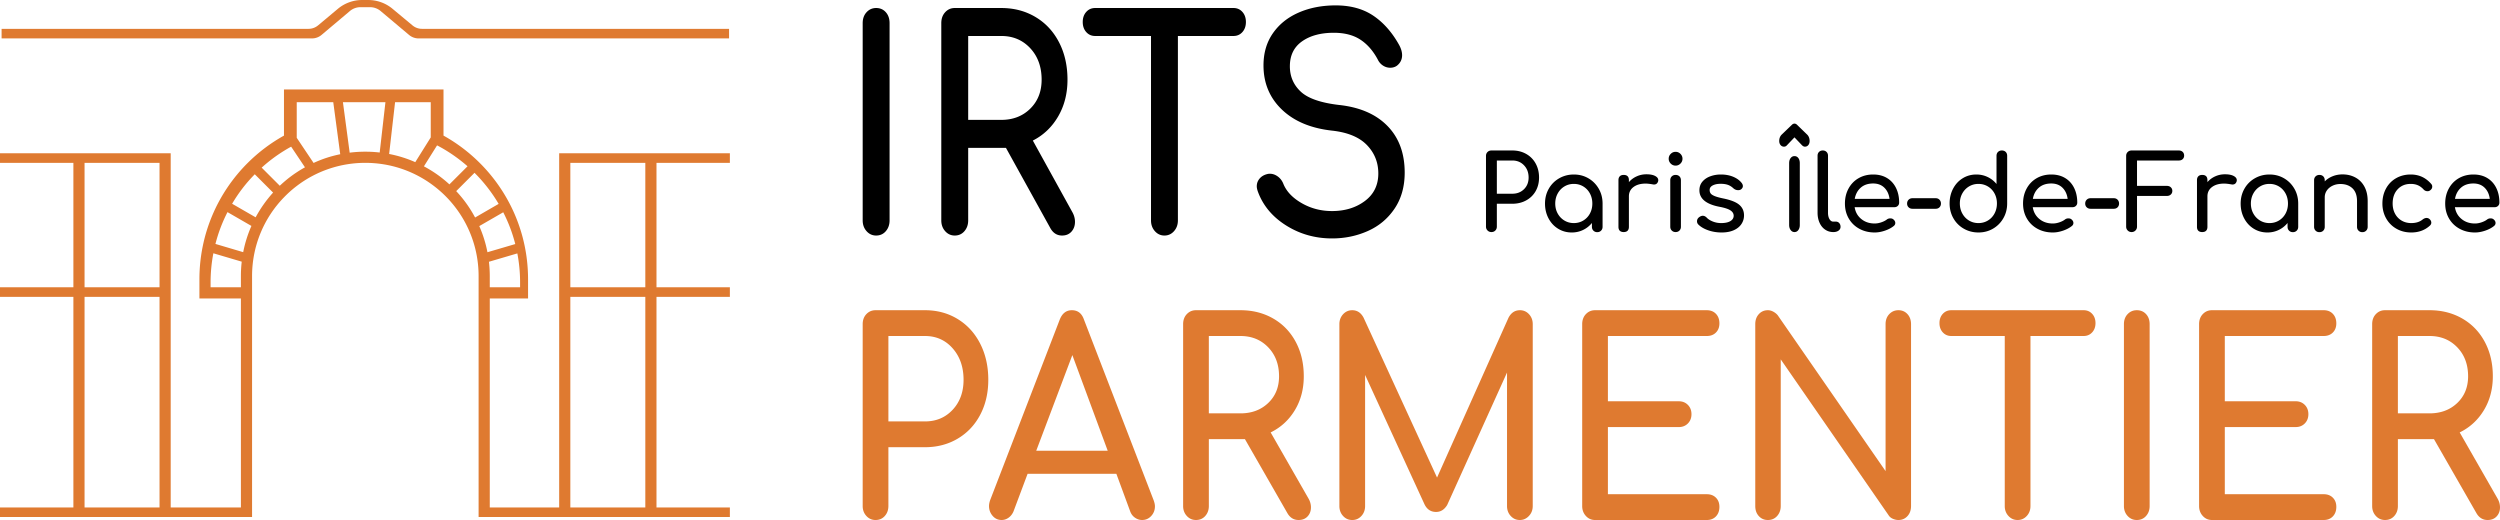
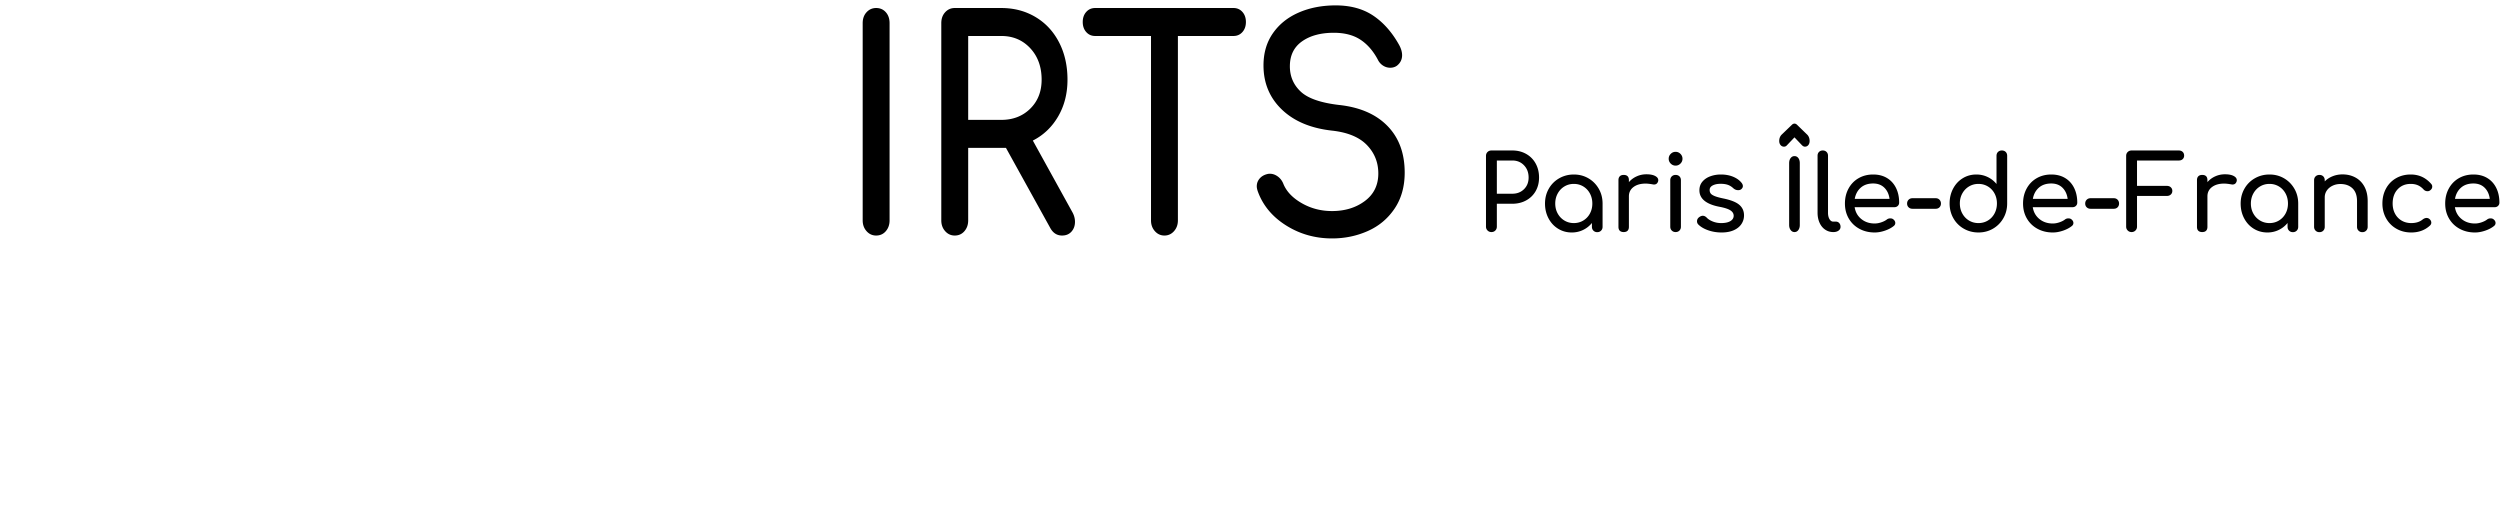
<svg xmlns="http://www.w3.org/2000/svg" width="1393.418" height="289.828">
-   <path d="M179.212 19.47l15.806-13.318a9.138 9.138 0 0 1 5.889-2.15h5.351c2.15 0 4.23.76 5.88 2.14l15.858 13.334a8.25 8.25 0 0 0 5.31 1.936h173.052v-5.34H235.192a8.251 8.251 0 0 1-5.277-1.909l-11.13-9.262A21.173 21.173 0 0 0 205.263.004L201.907 0a21.173 21.173 0 0 0-13.605 4.93l-11.026 9.22a8.251 8.251 0 0 1-5.293 1.922H.888v5.34h173.008a8.251 8.251 0 0 0 5.316-1.942zm1011.762 153.432c-2.022 0-3.72.724-5.099 2.17-1.378 1.45-2.067 3.32-2.067 5.614v101.356c0 2.197.689 4.042 2.067 5.54 1.378 1.497 3.077 2.246 5.1 2.246 2.111 0 3.834-.75 5.167-2.246 1.331-1.498 1.998-3.343 1.998-5.54V180.686c0-2.294-.667-4.165-1.998-5.613-1.333-1.447-3.056-2.171-5.168-2.171zm104.185 14.372c2.112 0 3.811-.648 5.099-1.946 1.285-1.296 1.929-2.994 1.929-5.09 0-2.195-.644-3.968-1.93-5.316-1.287-1.347-2.986-2.02-5.098-2.02h-62.292c-2.023 0-3.721.724-5.1 2.17-1.377 1.45-2.067 3.32-2.067 5.614v101.356c0 2.197.69 4.042 2.068 5.54 1.378 1.497 3.076 2.246 5.099 2.246h62.292c2.112 0 3.811-.674 5.099-2.021 1.285-1.348 1.929-3.12 1.929-5.315 0-2.096-.644-3.792-1.93-5.09-1.287-1.297-2.986-1.947-5.098-1.947h-55.126v-37.428h39.552c2.02 0 3.698-.674 5.03-2.021 1.331-1.348 1.999-3.069 1.999-5.166 0-2.095-.668-3.817-1.998-5.165-1.333-1.347-3.01-2.02-5.03-2.02h-39.553v-36.381h55.126zm-133.815-14.372h-73.73c-1.929 0-3.513.673-4.754 2.02-1.24 1.348-1.86 3.07-1.86 5.166s.62 3.818 1.86 5.165c1.24 1.347 2.825 2.02 4.754 2.02h29.768v94.77c0 2.196.69 4.041 2.068 5.539 1.378 1.497 3.076 2.246 5.098 2.246 2.02 0 3.72-.75 5.1-2.246 1.377-1.498 2.066-3.343 2.066-5.54v-94.768h29.63c1.93 0 3.515-.674 4.755-2.021 1.24-1.347 1.861-3.07 1.861-5.165s-.62-3.818-1.861-5.166c-1.24-1.347-2.826-2.02-4.755-2.02zM311.663 282.835h-38.68V166.351h21.34v-10.67c0-34.448-19.028-64.45-47.127-80.1V49.866h-88.92v25.715a92.228 92.228 0 0 0-20.308 15.33c-16.575 16.575-26.819 39.48-26.819 64.77v10.67h23.12v116.484H95.143V85.434H0v5.335h40.903v69.357H0v5.335h40.903v117.374H0v5.335h140.493V153.902c0-17.055 6.758-32.563 17.784-43.909a61.543 61.543 0 0 1 7.113-6.33 62.855 62.855 0 0 1 38.236-12.894c13.569 0 26.16 4.286 36.457 11.595a64.109 64.109 0 0 1 7.113 5.85c12.058 11.507 19.563 27.708 19.563 45.688V288.17h140.048v-5.335h-40.903V165.461h40.903v-5.335h-40.903V90.77h40.903v-5.335h-95.144v197.401zm-222.744 0H47.127V165.461H88.92v117.374zm0-122.709H47.127V90.77H88.92v69.357zm45.35-6.224v6.224h-16.895v-2.667c0-5.567.533-11.026 1.547-16.29l15.81 4.677a70.777 70.777 0 0 0-.463 8.056zm1.28-13.356l-15.472-4.588a84.788 84.788 0 0 1 6.722-17.73l13.338 7.7a68.89 68.89 0 0 0-4.588 14.618zm6.936-19.42l-13.107-7.558a83.618 83.618 0 0 1 12.626-16.432l10.208 10.208a70.101 70.101 0 0 0-9.727 13.782zm22.905-25.093a65.555 65.555 0 0 0-7.113 5.388 52.05 52.05 0 0 0-2.33 2.117l-10.101-10.101a85.124 85.124 0 0 1 12.43-9.355 68.88 68.88 0 0 1 4.002-2.33l7.7 11.507a66.931 66.931 0 0 0-4.588 2.774zm9.39-5.21l-9.39-14.015V56.98h20.363l3.877 28.987a66.64 66.64 0 0 0-14.85 4.855zm36.848-5.816a70.045 70.045 0 0 0-8.002-.462c-2.97 0-5.869.177-8.732.55L191.14 56.98h23.689l-3.202 28.027zm5.265.818L220.2 56.98h19.883v19.615l-8.625 13.783a67.035 67.035 0 0 0-14.565-4.553zm30.303 14.103a66.636 66.636 0 0 0-7.113-5.033 72.813 72.813 0 0 0-3.806-2.188l7.327-11.684c1.21.623 2.419 1.28 3.592 1.974a87.497 87.497 0 0 1 13.392 9.675l-10.102 10.101a61.736 61.736 0 0 0-3.29-2.845zm17.606 21.305a68.624 68.624 0 0 0-10.528-14.708l10.208-10.207a86.117 86.117 0 0 1 13.445 17.321l-13.125 7.594zm2.33 4.784l13.356-7.7a84.214 84.214 0 0 1 6.704 17.712l-15.507 4.553a67.653 67.653 0 0 0-4.553-14.565zm21.216 15.223a85.442 85.442 0 0 1 1.53 16.219v2.667h-16.895v-6.224c0-2.703-.16-5.371-.462-8.003l15.827-4.66zm29.54-50.471h41.791v69.357h-41.792V90.77zm0 74.692h41.791v117.374h-41.792V165.461zm1074.153 112.39l-21.086-36.83c5.696-2.793 10.199-6.936 13.506-12.427 3.307-5.487 4.96-11.775 4.96-18.863 0-7.186-1.493-13.572-4.477-19.164-2.987-5.588-7.167-9.93-12.542-13.024-5.374-3.093-11.462-4.641-18.26-4.641h-24.806c-2.023 0-3.721.724-5.1 2.17-1.378 1.45-2.067 3.32-2.067 5.614v101.356c0 2.197.69 4.042 2.068 5.54 1.378 1.497 3.076 2.246 5.099 2.246 2.112 0 3.835-.75 5.167-2.246 1.332-1.498 1.998-3.343 1.998-5.54v-37.278h20.122l23.703 41.32c1.47 2.497 3.536 3.744 6.202 3.744 2.112 0 3.79-.674 5.03-2.021 1.24-1.348 1.86-3.018 1.86-5.016 0-1.696-.46-3.343-1.377-4.94zm-37.9-47.46h-17.64v-43.117h17.64c6.248 0 11.392 2.096 15.436 6.288 4.042 4.192 6.064 9.582 6.064 16.169 0 6.09-2.022 11.056-6.064 14.896-4.044 3.844-9.188 5.765-15.435 5.765zm-296.016-57.49c-2.022 0-3.722.725-5.1 2.172-1.378 1.448-2.067 3.319-2.067 5.613v81.894l-60.086-86.834c-.645-.797-1.47-1.47-2.481-2.02-1.012-.548-2.022-.824-3.032-.824-2.022 0-3.7.724-5.03 2.17-1.333 1.45-1.998 3.32-1.998 5.614v101.356c0 2.298.665 4.17 1.998 5.615 1.33 1.447 3.008 2.17 5.03 2.17 2.112 0 3.835-.748 5.168-2.245 1.33-1.498 1.998-3.343 1.998-5.54V200.3l60.087 86.833c.551.9 1.355 1.573 2.411 2.022 1.056.45 2.09.674 3.102.674 2.019 0 3.697-.724 5.03-2.171 1.33-1.446 1.998-3.317 1.998-5.615V180.686c0-2.294-.668-4.165-1.998-5.613-1.333-1.447-3.011-2.171-5.03-2.171zm-524.305 4.94c-5.375-3.293-11.462-4.94-18.26-4.94h-27.562c-2.022 0-3.721.725-5.1 2.172-1.378 1.448-2.067 3.319-2.067 5.613v101.356c0 2.197.69 4.042 2.067 5.54 1.379 1.497 3.078 2.246 5.1 2.246 2.112 0 3.834-.75 5.167-2.246 1.331-1.498 1.999-3.343 1.999-5.54v-32.787h20.396c6.798 0 12.885-1.595 18.26-4.79 5.375-3.194 9.555-7.636 12.541-13.326 2.985-5.688 4.48-12.175 4.48-19.461 0-7.487-1.495-14.172-4.48-20.062-2.986-5.888-7.166-10.48-12.54-13.774zm-2.825 50.53c-4.044 4.34-9.188 6.512-15.435 6.512h-20.396v-47.61h20.396c6.247 0 11.39 2.298 15.435 6.888 4.042 4.591 6.064 10.431 6.064 17.517 0 6.788-2.022 12.35-6.064 16.692zm177.224 12.65c5.696-2.793 10.198-6.936 13.506-12.427 3.307-5.487 4.961-11.775 4.961-18.863 0-7.186-1.494-13.572-4.479-19.164-2.986-5.588-7.166-9.93-12.54-13.024-5.375-3.093-11.463-4.641-18.261-4.641H666.6c-2.022 0-3.721.724-5.1 2.17-1.378 1.45-2.067 3.32-2.067 5.614v101.356c0 2.197.69 4.042 2.068 5.54 1.378 1.497 3.077 2.246 5.099 2.246 2.112 0 3.835-.75 5.168-2.246 1.33-1.498 1.998-3.343 1.998-5.54v-37.278h20.12l23.705 41.32c1.468 2.497 3.535 3.744 6.201 3.744 2.112 0 3.79-.674 5.03-2.021 1.24-1.348 1.86-3.018 1.86-5.016 0-1.696-.46-3.343-1.377-4.94l-21.086-36.83zm-16.813-10.63h-17.64v-43.117h17.64c6.247 0 11.391 2.096 15.435 6.288 4.042 4.192 6.064 9.582 6.064 16.169 0 6.09-2.022 11.056-6.064 14.896-4.044 3.844-9.188 5.765-15.435 5.765zm-87.234-52.249c-1.195-3.493-3.445-5.24-6.753-5.24-3.124 0-5.374 1.747-6.752 5.24L551.94 278.6c-.46 1.299-.69 2.447-.69 3.443 0 2.097.666 3.919 2 5.465 1.33 1.549 3.008 2.32 5.03 2.32 1.377 0 2.663-.422 3.858-1.272 1.193-.847 2.113-2.021 2.756-3.518l7.856-20.96h49.475l7.717 20.96c.551 1.497 1.447 2.671 2.688 3.518 1.24.85 2.55 1.273 3.927 1.273 2.02 0 3.721-.75 5.1-2.246 1.378-1.498 2.067-3.294 2.067-5.39 0-.898-.23-1.995-.69-3.293l-38.863-100.757zm-26.598 73.06l20.12-53.299 19.708 53.299h-39.828zm269.56-78.3c-2.757 0-4.87 1.399-6.34 4.191l-39.828 89.08-40.93-89.08c-1.47-2.792-3.583-4.191-6.34-4.191-2.022 0-3.72.748-5.099 2.246-1.378 1.497-2.067 3.345-2.067 5.538v101.356c0 2.197.69 4.042 2.067 5.54 1.379 1.497 3.077 2.246 5.1 2.246 2.02 0 3.72-.75 5.098-2.246 1.379-1.498 2.068-3.343 2.068-5.54v-73.06l32.937 71.713c1.379 3.095 3.583 4.64 6.615 4.64 2.57 0 4.638-1.294 6.202-3.891l33.35-73.809v74.407c0 2.197.69 4.042 2.067 5.54 1.379 1.497 3.078 2.246 5.1 2.246 1.929 0 3.605-.75 5.03-2.246 1.424-1.498 2.136-3.343 2.136-5.54V180.686c0-2.193-.689-4.041-2.067-5.538-1.378-1.498-3.08-2.246-5.1-2.246zm104.186 14.372c2.112 0 3.811-.648 5.1-1.946 1.284-1.296 1.928-2.994 1.928-5.09 0-2.195-.644-3.968-1.929-5.316-1.288-1.347-2.987-2.02-5.1-2.02h-62.29c-2.023 0-3.722.724-5.1 2.17-1.378 1.45-2.067 3.32-2.067 5.614v101.356c0 2.197.689 4.042 2.067 5.54 1.378 1.497 3.077 2.246 5.1 2.246h62.29c2.113 0 3.812-.674 5.1-2.021 1.285-1.348 1.93-3.12 1.93-5.315 0-2.096-.645-3.792-1.93-5.09-1.288-1.297-2.987-1.947-5.1-1.947h-55.125v-37.428h39.553c2.02 0 3.697-.674 5.03-2.021 1.33-1.348 1.998-3.069 1.998-5.166 0-2.095-.668-3.817-1.998-5.165-1.333-1.347-3.01-2.02-5.03-2.02h-39.553v-36.381h55.126z" fill="#df7a30" />
  <path d="M1078.903 110.478h-12.986c-.853 0-1.562.283-2.125.845-.563.563-.844 1.272-.844 2.125 0 .855.281 1.553.844 2.096.563.544 1.272.816 2.125.816h12.986c.852 0 1.552-.272 2.096-.816.543-.543.815-1.241.815-2.096 0-.853-.272-1.562-.815-2.125-.544-.562-1.244-.845-2.096-.845zm99.275 0h-12.985c-.854 0-1.563.283-2.125.845-.564.563-.845 1.272-.845 2.125 0 .855.281 1.553.845 2.096.562.544 1.271.816 2.125.816h12.985c.853 0 1.552-.272 2.096-.816.543-.543.815-1.241.815-2.096 0-.853-.272-1.562-.815-2.125-.544-.562-1.243-.845-2.096-.845zm-208.768 3.669c-1.767-1.514-4.766-2.697-8.996-3.552-2.06-.427-3.63-.863-4.717-1.31-1.087-.446-1.825-.932-2.213-1.455-.388-.525-.582-1.174-.582-1.951 0-1.087.572-1.93 1.718-2.533 1.144-.601 2.61-.903 4.396-.903 1.552 0 2.872.185 3.959.554 1.087.369 2.115 1 3.086 1.892.815.738 1.728 1.106 2.737 1.106.66 0 1.202-.154 1.63-.466.66-.543.99-1.144.99-1.804 0-.621-.253-1.243-.756-1.864-1.165-1.436-2.748-2.562-4.747-3.377-1.999-.815-4.26-1.223-6.783-1.223-2.057 0-3.998.33-5.822.99-1.825.66-3.3 1.65-4.426 2.97-1.126 1.32-1.688 2.93-1.688 4.833 0 4.697 3.726 7.764 11.18 9.2 2.871.543 4.91 1.213 6.113 2.008 1.203.796 1.805 1.796 1.805 2.999 0 1.242-.611 2.233-1.834 2.97-1.222.737-2.94 1.106-5.153 1.106-1.67 0-3.241-.3-4.717-.903-1.475-.601-2.582-1.31-3.318-2.125-.7-.699-1.437-1.048-2.213-1.048-.621 0-1.3.272-2.038.815-.776.582-1.164 1.339-1.164 2.27 0 .7.252 1.302.757 1.806 1.319 1.32 3.144 2.387 5.473 3.202 2.328.815 4.813 1.223 7.452 1.223s4.9-.416 6.785-1.252c1.882-.834 3.308-1.98 4.279-3.435.97-1.456 1.456-3.076 1.456-4.862 0-2.406-.884-4.367-2.65-5.881zm-35.49-29.521c-1.048 0-1.95.378-2.707 1.135-.757.758-1.135 1.66-1.135 2.708 0 1.048.378 1.95 1.135 2.708.757.757 1.66 1.135 2.707 1.135 1.05 0 1.952-.378 2.708-1.135.757-.758 1.135-1.66 1.135-2.708 0-1.048-.378-1.95-1.135-2.708-.756-.757-1.659-1.135-2.708-1.135zM687.512 4.467h-77.11c-2.018 0-3.676.731-4.973 2.192-1.297 1.462-1.946 3.33-1.946 5.602 0 2.274.649 4.14 1.946 5.602 1.297 1.462 2.955 2.192 4.972 2.192h31.133v102.78c0 2.382.72 4.384 2.162 6.007s3.218 2.436 5.333 2.436c2.112 0 3.891-.812 5.333-2.436s2.161-3.625 2.161-6.007V20.055h30.989c2.018 0 3.675-.73 4.972-2.192 1.298-1.461 1.946-3.328 1.946-5.602 0-2.273-.648-4.14-1.946-5.602-1.297-1.46-2.954-2.192-4.972-2.192zM933.92 97.494c-.854 0-1.562.272-2.125.816-.563.543-.844 1.261-.844 2.154v25.91c0 .855.28 1.563.844 2.126.563.563 1.27.844 2.125.844.893 0 1.61-.281 2.155-.844.544-.563.815-1.271.815-2.126v-25.91c0-.893-.271-1.61-.815-2.154-.544-.544-1.262-.816-2.155-.816zm-11.412.583c-1.164-.621-2.775-.932-4.833-.932-1.941 0-3.765.388-5.472 1.165-1.71.776-3.145 1.843-4.309 3.202v-1.107c0-1.94-.97-2.91-2.912-2.91-.932 0-1.65.252-2.154.756-.505.505-.757 1.223-.757 2.154v26.028c0 .97.252 1.698.757 2.183.503.486 1.222.728 2.154.728.97 0 1.698-.252 2.183-.757.486-.504.729-1.222.729-2.154v-17.002c0-2.174.853-3.902 2.562-5.183 1.708-1.28 3.96-1.92 6.754-1.92.97 0 2.232.135 3.785.406.387.079.678.117.873.117 1.203 0 1.98-.62 2.329-1.863.039-.117.058-.31.058-.583 0-.931-.582-1.707-1.747-2.328zm-175.903-39.54c-10.378-1.19-17.584-3.68-21.62-7.47-4.035-3.788-6.053-8.496-6.053-14.125 0-6.062 2.256-10.69 6.774-13.883 4.516-3.191 10.425-4.79 17.728-4.79 5.957 0 10.882 1.273 14.773 3.816 3.892 2.544 7.135 6.25 9.73 11.122.67 1.408 1.632 2.517 2.882 3.329 1.248.811 2.595 1.217 4.036 1.217s2.688-.378 3.747-1.137c1.922-1.514 2.883-3.462 2.883-5.845 0-1.839-.576-3.787-1.729-5.845-3.942-7.035-8.745-12.446-14.414-16.237-5.67-3.788-12.636-5.683-20.899-5.683-7.591 0-14.438 1.327-20.539 3.978-6.103 2.654-10.907 6.495-14.413 11.529-3.509 5.033-5.26 11.015-5.26 17.941 0 9.851 3.41 18.051 10.233 24.6 6.821 6.55 16.19 10.472 28.105 11.771 8.648.974 15.085 3.653 19.314 8.037 4.227 4.384 6.342 9.662 6.342 15.831 0 6.495-2.5 11.61-7.495 15.344-4.997 3.735-11.098 5.602-18.305 5.602-6.15 0-11.771-1.461-16.863-4.384-5.094-2.922-8.504-6.495-10.233-10.716-.674-1.73-1.707-3.11-3.1-4.14-1.393-1.028-2.86-1.543-4.395-1.543-.673 0-1.153.055-1.441.162-1.827.434-3.269 1.274-4.325 2.517-1.058 1.246-1.585 2.68-1.585 4.302 0 .868.239 1.95.72 3.248 2.883 7.687 8.144 13.91 15.783 18.673 7.639 4.764 16.118 7.144 25.44 7.144 7.11 0 13.764-1.38 19.962-4.14 6.197-2.76 11.17-6.927 14.917-12.503 3.748-5.574 5.621-12.259 5.621-20.053 0-10.716-3.17-19.347-9.512-25.898-6.342-6.548-15.278-10.473-26.81-11.771zM488.326 4.467c-2.115 0-3.891.787-5.333 2.355-1.441 1.57-2.162 3.6-2.162 6.089v109.924c0 2.382.72 4.384 2.162 6.007s3.218 2.436 5.333 2.436c2.21 0 4.01-.812 5.405-2.436 1.391-1.623 2.09-3.625 2.09-6.007V12.911c0-2.49-.699-4.518-2.09-6.089-1.394-1.568-3.196-2.355-5.405-2.355zm87.341 73.879c5.957-3.03 10.666-7.523 14.125-13.477 3.46-5.952 5.19-12.771 5.19-20.459 0-7.794-1.564-14.72-4.685-20.783-3.124-6.061-7.495-10.77-13.116-14.126-5.621-3.354-11.988-5.034-19.098-5.034H532.14c-2.115 0-3.892.787-5.333 2.355-1.441 1.57-2.162 3.6-2.162 6.089v109.924c0 2.382.72 4.384 2.162 6.007s3.218 2.436 5.333 2.436c2.21 0 4.01-.812 5.405-2.436 1.391-1.623 2.09-3.625 2.09-6.007v-40.43h21.043l24.79 44.814c1.536 2.707 3.698 4.059 6.487 4.059 2.209 0 3.963-.73 5.26-2.192 1.298-1.462 1.946-3.273 1.946-5.44 0-1.838-.482-3.625-1.441-5.357l-22.053-39.943zm-17.584-11.529h-18.448V20.055h18.448c6.534 0 11.914 2.273 16.143 6.82 4.228 4.546 6.342 10.391 6.342 17.535 0 6.604-2.114 11.99-6.342 16.156-4.229 4.168-9.61 6.251-16.143 6.251zM850.628 85.79c-2.27-1.28-4.842-1.92-7.714-1.92h-11.646c-.854 0-1.572.28-2.154.843-.582.563-.874 1.291-.874 2.184v39.42c0 .854.292 1.572.874 2.154.582.582 1.3.873 2.154.873.893 0 1.62-.29 2.184-.873.562-.582.843-1.3.843-2.155v-12.751h8.619c2.872 0 5.444-.62 7.714-1.863 2.27-1.243 4.037-2.97 5.3-5.183 1.26-2.212 1.892-4.735 1.892-7.57 0-2.91-.632-5.51-1.893-7.802a13.533 13.533 0 0 0-5.299-5.357zm-1.193 19.652c-1.709 1.689-3.883 2.533-6.521 2.533h-8.619V89.46h8.619c2.638 0 4.812.893 6.521 2.678 1.707 1.786 2.562 4.057 2.562 6.813 0 2.64-.855 4.803-2.562 6.492zm35.896-6.055c-2.426-1.417-5.134-2.126-8.123-2.126-2.989 0-5.715.71-8.18 2.126a15.316 15.316 0 0 0-5.794 5.822c-1.398 2.466-2.096 5.211-2.096 8.24s.65 5.774 1.95 8.238c1.3 2.466 3.086 4.396 5.358 5.794 2.27 1.397 4.803 2.096 7.598 2.096 2.25 0 4.347-.466 6.288-1.397a14.273 14.273 0 0 0 4.95-3.902v2.155c0 .854.28 1.563.844 2.125.562.564 1.27.844 2.125.844.854 0 1.562-.28 2.125-.844.563-.562.845-1.27.845-2.125v-12.985c0-3.028-.709-5.773-2.126-8.24-1.417-2.463-3.339-4.404-5.764-5.821zm.844 19.622c-.893 1.65-2.125 2.95-3.697 3.901-1.572.952-3.33 1.427-5.27 1.427-1.941 0-3.697-.475-5.27-1.427-1.571-.95-2.814-2.25-3.726-3.901-.912-1.65-1.368-3.503-1.368-5.56 0-2.058.456-3.921 1.368-5.59.912-1.67 2.155-2.98 3.727-3.93 1.572-.952 3.328-1.428 5.27-1.428 1.94 0 3.697.476 5.269 1.427 1.572.952 2.804 2.262 3.697 3.93.893 1.67 1.34 3.533 1.34 5.59 0 2.058-.447 3.911-1.34 5.56zm114.006-31.998c-.854 0-1.562.362-2.125 1.084-.563.723-.845 1.677-.845 2.863v34.439c0 1.136.282 2.077.845 2.825.563.748 1.27 1.122 2.125 1.122.893 0 1.61-.374 2.154-1.122.544-.748.816-1.69.816-2.825V90.958c0-1.186-.272-2.14-.816-2.863-.544-.722-1.261-1.084-2.154-1.084zm244.781 11.066c-1.164-.621-2.775-.932-4.833-.932-1.941 0-3.765.388-5.472 1.165-1.71.776-3.145 1.843-4.309 3.202v-1.107c0-1.94-.97-2.91-2.912-2.91-.932 0-1.65.252-2.154.756-.505.505-.757 1.223-.757 2.154v26.028c0 .97.252 1.698.757 2.183.504.486 1.222.728 2.154.728.97 0 1.698-.252 2.184-.757.485-.504.728-1.222.728-2.154v-17.002c0-2.174.853-3.902 2.562-5.183 1.708-1.28 3.96-1.92 6.755-1.92.97 0 2.231.135 3.784.406.387.079.678.117.873.117 1.203 0 1.98-.62 2.329-1.863.039-.117.058-.31.058-.583 0-.931-.582-1.707-1.747-2.328zm67.893.873c-2.135-1.165-4.541-1.747-7.22-1.747-1.941 0-3.765.34-5.473 1.02-1.708.678-3.183 1.64-4.425 2.881v-.64c0-.893-.273-1.61-.816-2.154-.544-.544-1.261-.816-2.154-.816-.854 0-1.563.272-2.125.816-.563.543-.845 1.261-.845 2.154v25.97c0 .853.282 1.562.845 2.124.562.564 1.27.844 2.125.844.893 0 1.61-.28 2.154-.844.543-.562.816-1.27.816-2.125v-16.42c0-1.397.378-2.659 1.136-3.785.756-1.126 1.804-2.018 3.143-2.678 1.34-.66 2.824-.99 4.455-.99 2.794 0 5.036.806 6.725 2.416 1.688 1.611 2.533 3.989 2.533 7.133v14.324c0 .854.281 1.563.844 2.125.562.564 1.271.844 2.126.844.852 0 1.561-.28 2.125-.844.562-.562.843-1.27.843-2.125V112.11c0-3.144-.601-5.832-1.804-8.065-1.203-2.231-2.873-3.93-5.008-5.094zm-39.797.437c-2.427-1.417-5.135-2.126-8.123-2.126-2.99 0-5.716.71-8.18 2.126a15.316 15.316 0 0 0-5.795 5.822c-1.397 2.466-2.095 5.211-2.095 8.24s.65 5.774 1.95 8.238c1.3 2.466 3.086 4.396 5.357 5.794 2.27 1.397 4.804 2.096 7.599 2.096 2.25 0 4.347-.466 6.288-1.397a14.273 14.273 0 0 0 4.95-3.902v2.155c0 .854.28 1.563.844 2.125.562.564 1.27.844 2.125.844.854 0 1.562-.28 2.125-.844.563-.562.845-1.27.845-2.125v-12.985c0-3.028-.71-5.773-2.126-8.24-1.417-2.463-3.34-4.404-5.764-5.821zm.844 19.622c-.894 1.65-2.125 2.95-3.697 3.901-1.573.952-3.33 1.427-5.27 1.427-1.941 0-3.697-.475-5.27-1.427-1.572-.95-2.814-2.25-3.726-3.901-.912-1.65-1.368-3.503-1.368-5.56 0-2.058.456-3.921 1.368-5.59.912-1.67 2.154-2.98 3.727-3.93 1.572-.952 3.328-1.428 5.27-1.428 1.94 0 3.696.476 5.269 1.427 1.572.952 2.803 2.262 3.697 3.93.892 1.67 1.34 3.533 1.34 5.59 0 2.058-.448 3.911-1.34 5.56zm118.432-4.25c.504-.486.757-1.097.757-1.835 0-3.066-.583-5.783-1.747-8.152-1.165-2.367-2.834-4.211-5.008-5.531-2.173-1.32-4.754-1.98-7.744-1.98-3.027 0-5.735.69-8.122 2.067-2.387 1.378-4.25 3.3-5.59 5.765-1.34 2.465-2.008 5.25-2.008 8.355 0 3.106.708 5.881 2.125 8.327 1.417 2.445 3.386 4.358 5.91 5.735 2.522 1.379 5.376 2.067 8.56 2.067 1.783 0 3.658-.33 5.617-.99 1.96-.66 3.601-1.514 4.921-2.562.62-.465.932-1.048.932-1.747 0-.737-.35-1.397-1.049-1.98-.427-.387-1.01-.582-1.746-.582-.738 0-1.379.214-1.922.64-.815.622-1.854 1.146-3.115 1.573-1.262.428-2.475.64-3.639.64-2.95 0-5.444-.834-7.482-2.503-2.038-1.669-3.27-3.862-3.697-6.58h22.126c.776 0 1.417-.242 1.921-.728zm-23.99-3.93c.466-2.601 1.582-4.678 3.349-6.231 1.765-1.552 4.065-2.33 6.9-2.33 2.562 0 4.638.778 6.23 2.33 1.59 1.553 2.562 3.63 2.91 6.23h-19.389zm-24.687-8.328c1.474 0 2.785.244 3.93.728 1.145.486 2.203 1.252 3.173 2.3.62.699 1.378 1.049 2.27 1.049.506 0 .952-.136 1.34-.408.854-.582 1.28-1.3 1.28-2.154a2.18 2.18 0 0 0-.581-1.515c-3.027-3.493-6.832-5.24-11.412-5.24-3.029 0-5.745.69-8.153 2.067-2.407 1.378-4.279 3.3-5.618 5.765-1.34 2.465-2.009 5.25-2.009 8.355 0 3.028.689 5.775 2.067 8.24a14.955 14.955 0 0 0 5.735 5.793c2.446 1.397 5.201 2.096 8.269 2.096 4.192 0 7.685-1.3 10.48-3.901.466-.466.7-.99.7-1.572 0-.776-.37-1.475-1.107-2.096-.466-.35-.97-.525-1.514-.525-.699 0-1.418.273-2.154.816-1.63 1.36-3.766 2.038-6.405 2.038-2.019 0-3.814-.466-5.386-1.398s-2.795-2.221-3.669-3.872c-.873-1.65-1.31-3.523-1.31-5.619 0-3.299.932-5.948 2.795-7.948 1.864-1.999 4.29-2.999 7.279-2.999zM1214.394 83.87h-26.318c-.855 0-1.573.282-2.156.844-.582.563-.873 1.291-.873 2.184v39.42c0 .854.291 1.572.873 2.154.583.582 1.301.873 2.156.873.852 0 1.571-.29 2.154-.873.582-.582.873-1.3.873-2.155v-17.118h16.711c.853 0 1.562-.262 2.125-.786s.845-1.194.845-2.01c0-.814-.283-1.484-.845-2.008s-1.272-.786-2.125-.786h-16.711v-14.15h23.291c.893 0 1.61-.251 2.154-.756.543-.504.816-1.164.816-1.98 0-.853-.273-1.543-.816-2.067-.544-.524-1.261-.786-2.154-.786zm-63.35 15.372c-2.173-1.32-4.754-1.98-7.744-1.98-3.027 0-5.735.69-8.122 2.067-2.387 1.378-4.25 3.3-5.59 5.765-1.34 2.465-2.008 5.25-2.008 8.355 0 3.106.708 5.881 2.125 8.327 1.417 2.445 3.386 4.358 5.91 5.735 2.522 1.379 5.376 2.067 8.56 2.067 1.783 0 3.658-.33 5.617-.99 1.96-.66 3.601-1.514 4.921-2.562.62-.465.932-1.048.932-1.747 0-.737-.35-1.397-1.049-1.98-.427-.387-1.01-.582-1.746-.582-.738 0-1.379.214-1.922.64-.815.622-1.854 1.146-3.115 1.573-1.262.428-2.475.64-3.639.64-2.95 0-5.444-.834-7.482-2.503-2.038-1.669-3.27-3.862-3.697-6.58h22.126c.776 0 1.417-.242 1.921-.728.504-.485.757-1.096.757-1.834 0-3.066-.583-5.783-1.747-8.152-1.165-2.367-2.834-4.211-5.008-5.531zm-17.992 11.587c.466-2.6 1.582-4.677 3.349-6.23 1.766-1.552 4.065-2.33 6.9-2.33 2.562 0 4.638.778 6.23 2.33 1.59 1.553 2.562 3.63 2.91 6.23h-19.389zM1001.58 69.521c-.428-.413-.894-.62-1.398-.62-.505 0-.97.207-1.397.62l-5.881 5.65c-.816.928-1.223 2.064-1.223 3.405 0 .928.252 1.69.757 2.283a2.41 2.41 0 0 0 1.922.89c.659 0 1.222-.283 1.688-.852l4.134-4.334 4.135 4.334c.543.569 1.105.852 1.688.852.776 0 1.407-.296 1.892-.89.485-.593.728-1.355.728-2.283 0-1.341-.408-2.477-1.222-3.406l-5.823-5.649zm21.66 54h-1.456c-.854 0-1.553-.465-2.096-1.397-.544-.932-.815-2.115-.815-3.552V86.78c0-.853-.272-1.552-.816-2.096-.544-.543-1.242-.815-2.096-.815-.854 0-1.552.272-2.096.815-.544.544-.815 1.243-.815 2.096v31.792c0 2.058.368 3.911 1.107 5.56.736 1.651 1.775 2.932 3.114 3.844 1.34.913 2.844 1.368 4.513 1.368h.117c1.164 0 2.115-.27 2.852-.815.738-.543 1.107-1.242 1.107-2.096 0-.853-.243-1.552-.728-2.096-.486-.544-1.116-.816-1.892-.816zm28.53-24.28c-2.174-1.32-4.755-1.98-7.744-1.98-3.027 0-5.735.69-8.122 2.067-2.388 1.378-4.251 3.3-5.59 5.765-1.34 2.465-2.009 5.25-2.009 8.355 0 3.106.708 5.881 2.125 8.327 1.417 2.445 3.387 4.358 5.91 5.735 2.523 1.379 5.376 2.067 8.56 2.067 1.784 0 3.658-.33 5.618-.99 1.96-.66 3.6-1.514 4.921-2.562.62-.465.932-1.048.932-1.747 0-.737-.35-1.397-1.05-1.98-.426-.387-1.009-.582-1.745-.582-.739 0-1.38.214-1.922.64-.816.622-1.855 1.146-3.115 1.573-1.262.428-2.475.64-3.64.64-2.95 0-5.443-.834-7.481-2.503-2.039-1.669-3.271-3.862-3.698-6.58h22.126c.777 0 1.417-.242 1.922-.728.504-.485.757-1.096.757-1.834 0-3.066-.583-5.783-1.747-8.152-1.165-2.367-2.834-4.211-5.008-5.531zm-17.992 11.587c.466-2.6 1.582-4.677 3.348-6.23 1.766-1.552 4.066-2.33 6.9-2.33 2.562 0 4.639.778 6.23 2.33 1.591 1.553 2.563 3.63 2.912 6.23h-19.39zm81.983-26.959c-.854 0-1.563.272-2.125.815-.563.544-.844 1.262-.844 2.155v15.721a14.278 14.278 0 0 0-4.95-3.901c-1.941-.932-4.038-1.398-6.288-1.398-2.795 0-5.328.699-7.598 2.096-2.272 1.398-4.058 3.33-5.358 5.794-1.3 2.466-1.95 5.211-1.95 8.24s.698 5.774 2.096 8.238a15.303 15.303 0 0 0 5.794 5.823c2.464 1.417 5.191 2.125 8.18 2.125s5.697-.708 8.123-2.125c2.425-1.417 4.347-3.357 5.764-5.823 1.417-2.464 2.126-5.211 2.126-8.239V86.84c0-.893-.272-1.61-.815-2.155-.544-.543-1.262-.815-2.155-.815zm-4.076 35.11c-.893 1.67-2.125 2.98-3.697 3.931-1.572.952-3.33 1.427-5.27 1.427-1.941 0-3.697-.475-5.27-1.427-1.572-.95-2.814-2.26-3.726-3.93-.912-1.669-1.368-3.532-1.368-5.59 0-2.057.456-3.91 1.368-5.56.912-1.65 2.154-2.95 3.727-3.902 1.572-.95 3.328-1.427 5.27-1.427 1.94 0 3.697.476 5.269 1.427 1.572.952 2.804 2.252 3.697 3.902.893 1.65 1.34 3.503 1.34 5.56 0 2.058-.447 3.921-1.34 5.59z" />
</svg>